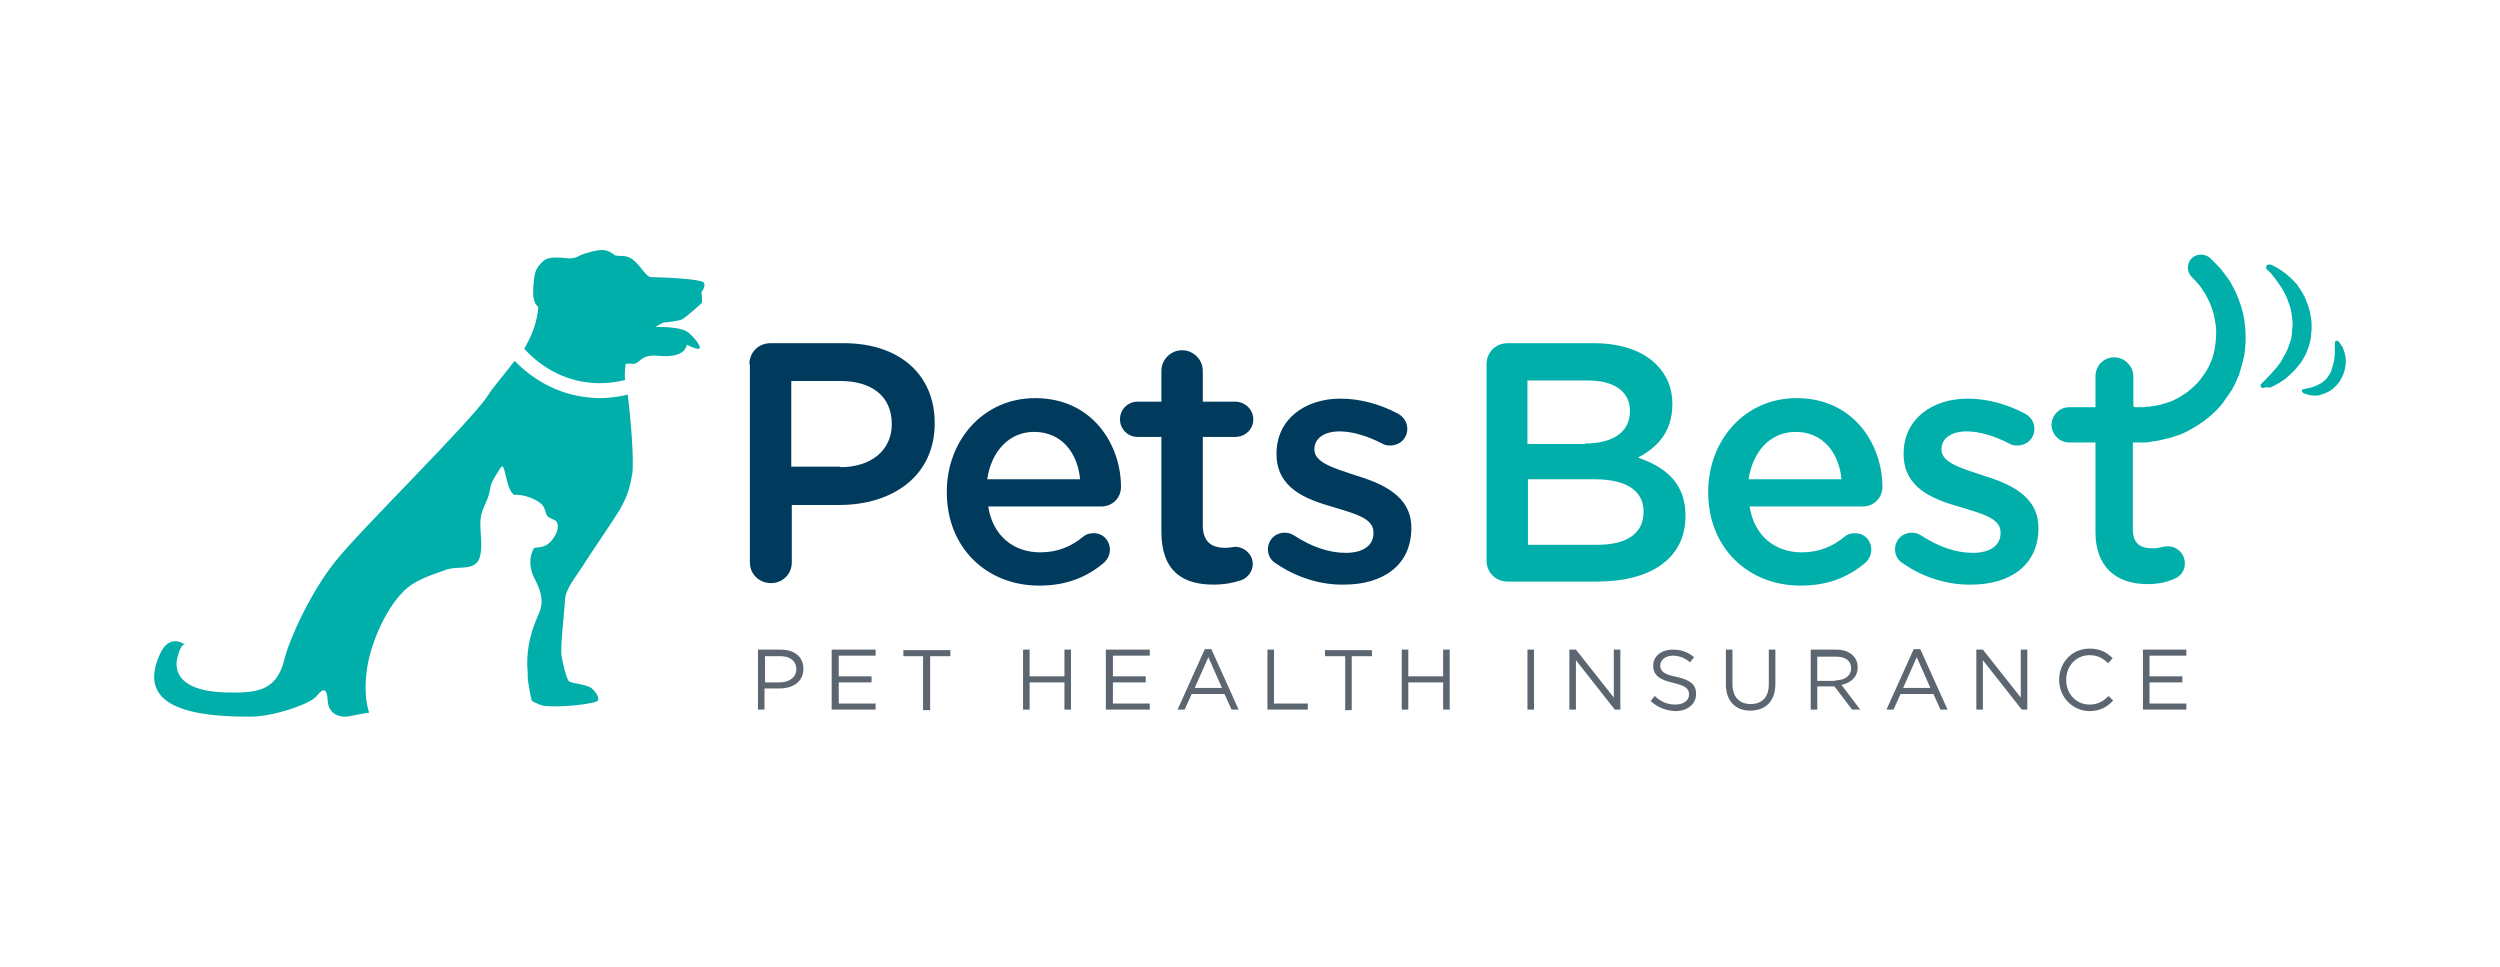
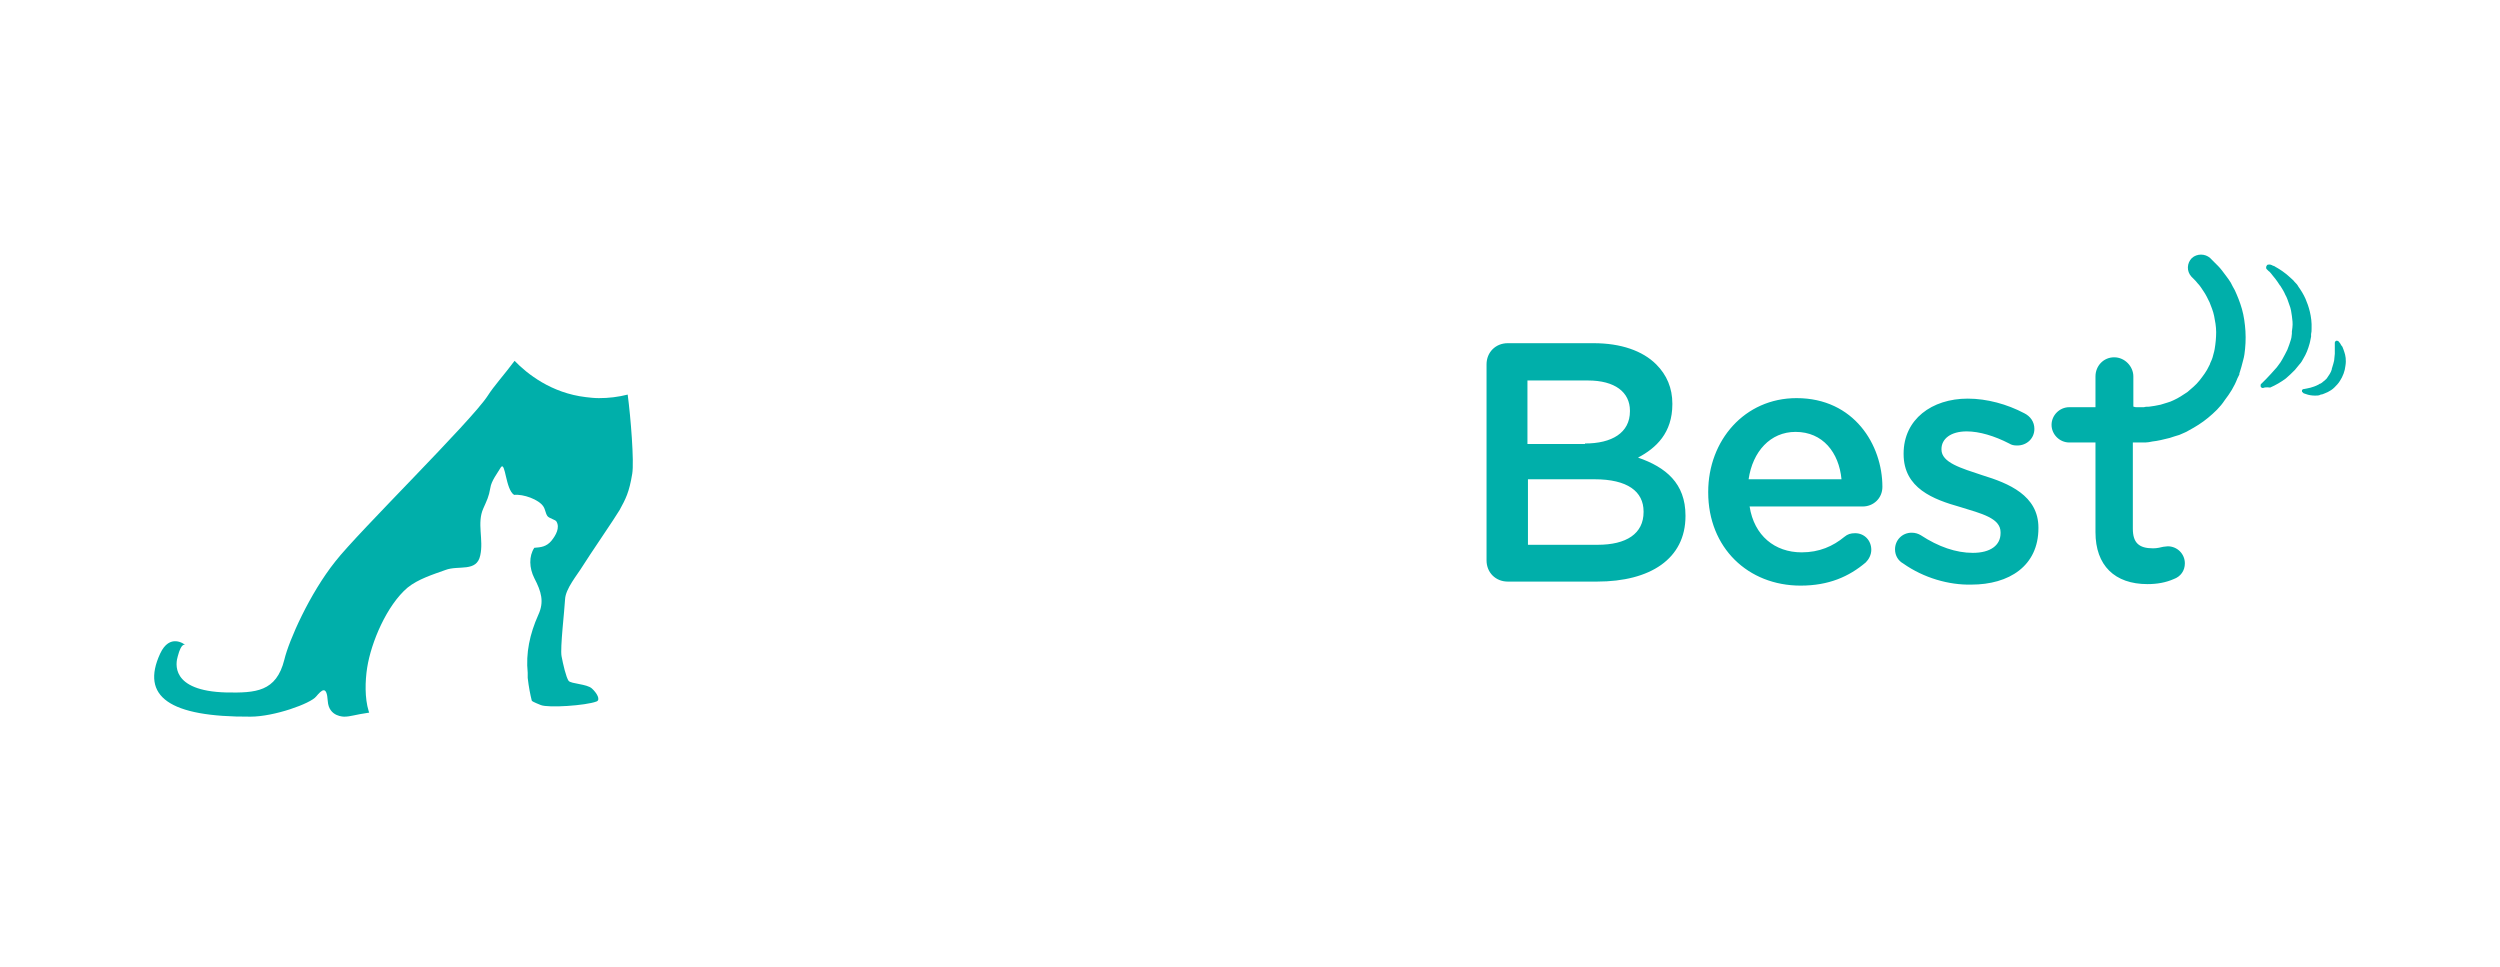
<svg xmlns="http://www.w3.org/2000/svg" width="300" height="116" viewBox="0 0 300 116" fill="none">
-   <path d="M89.926 43.723C89.926 42.271 91.016 41.183 92.471 41.183H101.256C107.982 41.183 112.162 44.993 112.162 50.739V50.799C112.162 57.21 107.012 60.597 100.711 60.597H95.015V67.492C95.015 68.882 93.924 69.972 92.531 69.972C91.077 69.972 89.986 68.882 89.986 67.492V43.723H89.926ZM100.832 56.061C104.649 56.061 107.012 53.944 107.012 50.92V50.859C107.012 47.533 104.589 45.719 100.832 45.719H94.954V56H100.832V56.061ZM124.704 70.274C118.403 70.274 113.616 65.738 113.616 59.085V59.024C113.616 52.856 117.979 47.775 124.22 47.775C131.127 47.775 134.52 53.4 134.52 58.419C134.52 59.81 133.429 60.778 132.157 60.778H118.585C119.13 64.286 121.614 66.282 124.826 66.282C126.946 66.282 128.582 65.556 129.976 64.407C130.34 64.105 130.703 63.984 131.248 63.984C132.339 63.984 133.187 64.831 133.187 65.98C133.187 66.585 132.884 67.129 132.52 67.492C130.521 69.185 128.098 70.274 124.704 70.274V70.274ZM129.612 57.512C129.31 54.307 127.371 51.827 124.099 51.827C121.069 51.827 118.948 54.186 118.464 57.512H129.612ZM139.367 63.802V52.432H136.519C135.308 52.432 134.399 51.464 134.399 50.315C134.399 49.105 135.369 48.198 136.52 48.198H139.367V44.509C139.367 43.178 140.458 42.029 141.852 42.029C143.185 42.029 144.336 43.118 144.336 44.509V48.198H148.214C149.425 48.198 150.395 49.166 150.395 50.315C150.395 51.525 149.425 52.432 148.214 52.432H144.336V63.016C144.336 64.951 145.305 65.737 147.002 65.737C147.547 65.737 148.093 65.617 148.214 65.617C149.304 65.617 150.334 66.524 150.334 67.673C150.334 68.58 149.728 69.306 149.001 69.608C147.91 69.971 146.88 70.153 145.608 70.153C141.973 70.153 139.367 68.58 139.367 63.802V63.802ZM153.121 67.613C152.576 67.31 152.152 66.706 152.152 65.919C152.152 64.831 153 63.924 154.151 63.924C154.575 63.924 154.939 64.044 155.242 64.226C157.363 65.617 159.483 66.343 161.483 66.343C163.604 66.343 164.815 65.436 164.815 63.984V63.863C164.815 62.17 162.513 61.625 159.968 60.839C156.757 59.931 153.182 58.601 153.182 54.488V54.428C153.182 50.315 156.575 47.835 160.877 47.835C163.179 47.835 165.603 48.501 167.663 49.589C168.39 49.952 168.875 50.617 168.875 51.464C168.875 52.614 167.966 53.46 166.815 53.46C166.391 53.46 166.148 53.4 165.845 53.218C164.088 52.311 162.271 51.767 160.756 51.767C158.817 51.767 157.726 52.674 157.726 53.884V53.944C157.726 55.517 160.089 56.182 162.634 57.029C165.784 57.996 169.36 59.448 169.36 63.319V63.379C169.36 67.915 165.846 70.153 161.301 70.153C158.635 70.214 155.666 69.367 153.121 67.613V67.613Z" fill="#003A5D" />
  <path d="M178.385 43.723C178.385 42.271 179.477 41.183 180.93 41.183H191.231C194.502 41.183 197.108 42.09 198.744 43.723C200.016 44.993 200.683 46.566 200.683 48.44V48.501C200.683 51.948 198.744 53.763 196.563 54.912C199.895 56.061 202.258 57.996 202.258 61.867V61.928C202.258 67.068 198.016 69.79 191.655 69.79H180.93C179.476 69.79 178.385 68.701 178.385 67.25V43.723ZM190.201 53.219C193.412 53.219 195.593 51.948 195.593 49.348V49.287C195.593 47.049 193.775 45.658 190.564 45.658H183.294V53.279H190.201V53.218L190.201 53.219ZM191.716 65.375C195.169 65.375 197.229 64.044 197.229 61.444V61.383C197.229 58.964 195.29 57.513 191.352 57.513H183.354V65.375H191.716ZM216.073 70.274C209.771 70.274 204.985 65.738 204.985 59.085V59.025C204.985 52.856 209.347 47.775 215.588 47.775C222.496 47.775 225.888 53.4 225.888 58.42C225.888 59.81 224.798 60.778 223.525 60.778H209.953C210.498 64.286 212.983 66.282 216.194 66.282C218.315 66.282 219.951 65.556 221.344 64.407C221.708 64.105 222.071 63.984 222.616 63.984C223.708 63.984 224.555 64.831 224.555 65.98C224.555 66.585 224.253 67.129 223.889 67.492C221.89 69.185 219.466 70.274 216.073 70.274V70.274ZM220.98 57.513C220.678 54.307 218.739 51.827 215.467 51.827C212.437 51.827 210.316 54.186 209.832 57.513H220.981H220.98ZM228.373 67.613C227.827 67.31 227.403 66.706 227.403 65.919C227.403 64.831 228.251 63.924 229.402 63.924C229.827 63.924 230.19 64.044 230.494 64.226C232.614 65.617 234.735 66.343 236.734 66.343C238.855 66.343 240.067 65.436 240.067 63.984V63.863C240.067 62.17 237.764 61.625 235.219 60.839C232.008 59.932 228.433 58.601 228.433 54.488V54.428C228.433 50.315 231.826 47.835 236.128 47.835C238.431 47.835 240.854 48.501 242.914 49.589C243.642 49.952 244.126 50.618 244.126 51.464C244.126 52.614 243.217 53.46 242.066 53.46C241.642 53.46 241.4 53.4 241.096 53.218C239.339 52.311 237.522 51.767 236.007 51.767C234.068 51.767 232.977 52.674 232.977 53.884V53.944C232.977 55.517 235.341 56.182 237.885 57.029C241.036 57.996 244.611 59.448 244.611 63.319V63.379C244.611 67.915 241.097 70.153 236.552 70.153C233.886 70.214 230.857 69.367 228.373 67.613V67.613ZM271.574 46.566C271.392 46.566 271.271 46.444 271.271 46.323C271.271 46.203 271.271 46.081 271.392 46.022L271.937 45.477C272.301 45.114 272.725 44.63 273.21 44.086L273.391 43.844C273.573 43.602 273.755 43.36 273.876 43.118C274.118 42.695 274.3 42.332 274.482 41.969C274.663 41.545 274.785 41.122 274.906 40.759C274.906 40.699 274.967 40.578 274.967 40.518L275.027 40.033V39.791C275.027 39.61 275.088 39.489 275.088 39.308C275.149 38.824 275.088 38.34 275.027 37.917C274.967 37.493 274.906 37.009 274.724 36.586C274.543 36.042 274.421 35.679 274.239 35.377C274.118 35.074 273.876 34.651 273.634 34.287L273.573 34.228C273.391 33.925 273.209 33.683 273.028 33.441C272.846 33.199 272.664 33.018 272.543 32.836C272.422 32.716 272.361 32.594 272.24 32.534L271.998 32.292C271.937 32.231 271.937 32.171 271.937 32.05C271.937 31.989 271.998 31.869 272.058 31.808C272.119 31.748 272.18 31.748 272.3 31.748H272.422L272.604 31.808C272.664 31.808 272.664 31.869 272.725 31.869C272.846 31.929 272.967 31.929 273.088 32.05L273.21 32.111C273.391 32.231 273.634 32.352 273.876 32.534C274.058 32.655 274.179 32.776 274.361 32.897C274.482 33.018 274.663 33.139 274.845 33.32C275.027 33.502 275.209 33.623 275.33 33.804C275.512 33.985 275.694 34.167 275.815 34.409C276.118 34.832 276.421 35.316 276.663 35.861C277.027 36.707 277.451 37.977 277.39 39.429C277.39 39.671 277.39 39.852 277.33 40.094V40.396L277.208 41.001C277.208 41.062 277.148 41.183 277.148 41.243C276.966 41.908 276.724 42.513 276.421 42.997C276.3 43.239 276.118 43.542 275.936 43.723C275.754 43.965 275.572 44.146 275.391 44.388C275.027 44.751 274.663 45.114 274.3 45.416C273.718 45.85 273.087 46.215 272.422 46.505C271.937 46.444 271.634 46.505 271.574 46.566V46.566ZM277.814 47.473C277.451 47.473 277.027 47.413 276.723 47.291C276.482 47.231 276.36 47.17 276.36 47.11C276.3 47.049 276.239 47.049 276.239 46.989V46.808C276.3 46.747 276.36 46.686 276.421 46.686C276.421 46.686 276.542 46.686 276.784 46.626C277.087 46.566 277.39 46.505 277.693 46.384C277.875 46.323 277.996 46.263 278.239 46.142C278.299 46.081 278.42 46.021 278.481 46.021C278.541 45.961 278.602 45.961 278.663 45.901L278.723 45.84C278.905 45.719 279.026 45.598 279.147 45.477L279.208 45.416L279.571 44.872C279.693 44.691 279.753 44.509 279.814 44.328V44.267C279.874 44.086 279.935 43.844 279.996 43.662C280.056 43.42 280.117 43.239 280.117 43.057C280.117 42.876 280.177 42.634 280.177 42.453V42.15V41.545V41.122C280.177 41.001 280.298 40.88 280.42 40.88C280.48 40.88 280.602 40.941 280.602 40.941C280.602 40.941 280.723 41.062 280.844 41.243C280.904 41.364 280.965 41.485 281.086 41.606C281.147 41.788 281.268 42.03 281.329 42.271C281.45 42.634 281.571 43.179 281.45 43.904C281.389 44.509 281.147 45.174 280.784 45.719C280.602 46.021 280.359 46.263 280.117 46.505C279.874 46.747 279.571 46.928 279.329 47.049C279.208 47.11 279.026 47.17 278.905 47.231C278.784 47.291 278.602 47.352 278.481 47.352C278.299 47.473 278.057 47.473 277.814 47.473V47.473ZM269.453 39.731C269.392 38.824 269.271 37.917 269.029 37.07C268.786 36.223 268.484 35.497 268.18 34.832C267.999 34.53 267.817 34.167 267.696 33.925C267.514 33.623 267.332 33.381 267.151 33.139C266.787 32.655 266.484 32.231 266.181 31.929L265.453 31.203L265.212 30.961C264.606 30.417 263.636 30.417 263.03 30.961C262.424 31.566 262.364 32.534 262.97 33.199L263.091 33.32L263.273 33.502C263.394 33.623 263.576 33.804 263.757 34.046C264 34.288 264.182 34.59 264.424 34.953C264.545 35.135 264.666 35.316 264.788 35.558L265.151 36.284C265.333 36.767 265.575 37.312 265.696 37.917C265.817 38.521 265.939 39.187 265.939 39.852C265.939 40.517 265.878 41.183 265.757 41.908C265.696 42.272 265.575 42.574 265.514 42.876C265.454 43.057 265.394 43.239 265.272 43.481L265.212 43.602V43.723C265.272 43.602 265.212 43.662 265.212 43.662L265.09 43.904C264.788 44.569 264.363 45.114 263.939 45.658C263.515 46.203 262.97 46.626 262.485 47.049C261.94 47.412 261.394 47.775 260.849 48.017C260.597 48.144 260.334 48.245 260.061 48.32C259.819 48.38 259.516 48.501 259.274 48.562C258.789 48.682 258.304 48.743 257.88 48.803C257.698 48.803 257.456 48.803 257.274 48.864H256.426C256.305 48.864 256.184 48.864 256.062 48.803H256.002V45.174C256.002 43.965 254.972 42.876 253.7 42.876C252.427 42.876 251.457 43.904 251.457 45.174V48.864H248.307C247.155 48.864 246.186 49.832 246.186 50.981C246.186 52.13 247.155 53.098 248.307 53.098H251.457V63.863C251.457 67.855 253.76 70.093 257.698 70.093C258.849 70.093 259.88 69.912 260.849 69.488C261.697 69.185 262.182 68.46 262.182 67.613C262.184 67.342 262.133 67.074 262.03 66.823C261.927 66.573 261.776 66.345 261.584 66.154C261.392 65.962 261.164 65.811 260.913 65.708C260.662 65.606 260.393 65.554 260.122 65.556C259.94 65.556 259.758 65.617 259.577 65.617C259.274 65.678 258.91 65.799 258.365 65.799C256.668 65.799 255.941 65.133 255.941 63.44V53.098H257.456C257.698 53.098 258.001 53.037 258.304 52.976C258.91 52.916 259.637 52.734 260.364 52.553C260.728 52.432 261.092 52.311 261.516 52.19C261.879 52.009 262.303 51.888 262.667 51.646C263.455 51.222 264.242 50.739 264.969 50.134C265.696 49.529 266.423 48.864 266.969 48.017C267.575 47.231 268.12 46.384 268.484 45.416L268.665 45.053L268.726 44.932V44.811L268.786 44.63C268.847 44.388 268.908 44.267 268.968 44.025C269.09 43.481 269.271 42.998 269.332 42.513C269.453 41.667 269.514 40.699 269.453 39.731V39.731Z" fill="#00AFAA" />
  <path d="M71.869 47.775C71.323 47.775 70.778 47.714 70.293 47.654C66.173 47.17 63.265 44.872 61.75 43.299C60.538 44.932 59.266 46.323 58.539 47.472C56.6 50.496 42.967 63.863 40.241 67.371C37.15 71.242 34.666 76.866 34.121 79.164C33.152 83.035 30.667 83.156 27.153 83.096C20.367 82.915 21.094 79.527 21.336 78.741C21.76 77.108 22.185 77.35 22.245 77.41C22.124 77.29 20.367 75.959 19.216 78.438C16.853 83.58 20.307 86.059 30.062 85.999C32.909 85.999 37.272 84.427 37.938 83.58C38.605 82.793 39.211 82.189 39.332 84.124C39.453 86.059 41.331 85.999 41.331 85.999C42.058 85.999 42.604 85.757 44.3 85.515L44.24 85.334C43.755 83.761 43.815 81.705 44.058 80.132C44.542 77.048 46.421 72.632 48.905 70.516C50.177 69.488 51.935 68.943 53.449 68.399C55.025 67.794 57.206 68.701 57.63 66.645C58.054 64.77 57.206 62.774 57.994 61.02C58.418 60.053 58.66 59.629 58.842 58.54C58.963 57.694 59.69 56.786 60.114 56.06C60.66 55.335 60.66 58.722 61.69 59.387C62.781 59.266 64.658 59.931 65.204 60.778C65.446 61.141 65.446 61.565 65.689 61.928C65.931 62.23 66.658 62.351 66.78 62.592C67.203 63.318 66.718 64.225 66.173 64.891C65.568 65.617 64.901 65.677 64.113 65.737C63.447 66.766 63.507 68.157 64.113 69.367C64.962 71 65.325 72.21 64.598 73.781C63.568 76.08 63.083 78.378 63.325 80.737V81.342C63.447 82.431 63.629 83.338 63.81 84.064C63.81 84.124 63.992 84.245 64.901 84.608C65.81 84.971 70.293 84.668 71.566 84.184C72.111 84.003 71.626 83.156 71.021 82.612C70.415 82.068 68.536 82.068 68.234 81.705C67.93 81.281 67.567 79.709 67.385 78.741C67.203 77.773 67.749 73.177 67.809 71.907C67.87 70.637 69.264 69.004 69.93 67.915C70.596 66.826 73.868 62.048 74.353 61.201C75.08 59.871 75.504 59.084 75.868 56.847C76.11 55.395 75.686 50.073 75.323 47.351C74.194 47.637 73.034 47.779 71.869 47.775V47.775Z" fill="#00AFAA" />
-   <path d="M84.472 33.924C84.168 33.44 79.079 33.259 78.17 33.259C77.261 33.259 76.534 30.779 74.777 30.719C74.535 30.719 74.231 30.719 73.808 30.658L73.747 30.598C72.838 29.933 72.414 29.872 71.081 30.174C70.415 30.356 69.688 30.538 69.142 30.901C68.718 30.96 68.354 31.021 68.354 31.021C67.264 30.9 65.87 30.719 65.204 31.323C64.416 32.05 64.174 32.472 64.053 33.803C63.931 35.013 63.871 36.283 64.598 36.828C64.476 38.642 63.81 40.335 62.901 41.847C64.113 43.178 66.719 45.476 70.596 45.9C72.05 46.081 73.565 45.96 75.019 45.597C74.898 44.871 75.08 43.662 75.08 43.662C75.08 43.662 75.565 43.601 75.928 43.662C76.292 43.722 76.655 43.359 76.958 43.117C77.261 42.876 77.806 42.573 79.019 42.694C80.23 42.815 81.139 42.694 81.745 42.331C82.351 41.968 82.411 41.364 82.411 41.364C82.411 41.364 83.441 41.908 83.865 41.847C84.29 41.787 83.502 40.638 82.533 39.852C81.563 39.126 78.655 39.247 78.655 39.247C78.655 39.247 79.503 38.702 79.684 38.702C79.866 38.702 81.442 38.521 81.805 38.339C82.229 38.158 83.986 36.585 84.168 36.404C84.35 36.223 84.168 35.073 84.168 35.073C84.168 35.073 84.714 34.408 84.472 33.924V33.924Z" fill="#00AFAA" />
-   <path d="M90.955 77.955H93.681C95.317 77.955 96.408 78.802 96.408 80.253C96.408 81.826 95.136 82.612 93.56 82.612H91.742V85.152H90.955V77.955H90.955ZM93.561 81.886C94.772 81.886 95.56 81.221 95.56 80.314C95.56 79.285 94.772 78.741 93.621 78.741H91.803V81.886H93.561V81.886ZM99.862 77.955H105.073V78.681H100.649V81.16H104.588V81.886H100.649V84.427H105.073V85.152H99.801V77.955H99.862ZM110.828 78.741H108.405V78.015H114.04V78.741H111.616V85.212H110.768V78.741H110.828ZM122.765 77.955H123.553V81.16H127.733V77.954H128.521V85.152H127.733V81.886H123.553V85.152H122.765V77.955ZM132.763 77.955H137.973V78.681H133.55V81.16H137.488V81.886H133.55V84.427H137.973V85.152H132.702V77.955H132.763ZM144.577 77.894H145.365L148.637 85.152H147.789L146.94 83.277H143.002L142.154 85.152H141.306L144.577 77.894ZM146.638 82.551L145.002 78.862L143.365 82.551H146.638ZM152.091 77.955H152.878V84.427H156.938V85.152H152.091V77.955ZM161.422 78.741H158.998V78.015H164.633V78.741H162.209V85.212H161.422V78.741ZM168.208 77.955H168.995V81.16H173.176V77.954H173.964V85.152H173.176V81.886H168.995V85.152H168.208V77.955ZM183.295 77.955H184.082V85.152H183.295V77.955ZM188.324 77.955H189.112L193.655 83.7V77.955H194.443V85.152H193.777L189.112 79.225V85.152H188.324V77.955ZM198.079 84.124L198.563 83.519C199.291 84.184 200.018 84.547 201.048 84.547C202.017 84.547 202.684 84.063 202.684 83.338C202.684 82.673 202.32 82.309 200.806 81.947C199.169 81.584 198.382 81.039 198.382 79.89C198.382 78.741 199.351 77.955 200.745 77.955C201.775 77.955 202.563 78.257 203.29 78.862L202.805 79.467C202.138 78.922 201.472 78.68 200.745 78.68C199.836 78.68 199.23 79.225 199.23 79.829C199.23 80.495 199.594 80.919 201.169 81.22C202.805 81.583 203.532 82.128 203.532 83.277C203.532 84.487 202.502 85.334 201.047 85.334C199.896 85.273 198.927 84.91 198.079 84.124V84.124ZM207.107 82.128V77.955H207.894V82.068C207.894 83.64 208.743 84.486 210.075 84.486C211.408 84.486 212.257 83.7 212.257 82.128V77.955H213.045V82.068C213.045 84.185 211.833 85.273 210.015 85.273C208.318 85.273 207.107 84.184 207.107 82.128V82.128ZM217.225 77.955H220.316C221.224 77.955 221.891 78.197 222.375 78.681C222.739 79.044 222.921 79.527 222.921 80.072C222.921 81.281 222.073 81.946 220.982 82.189L223.224 85.152H222.254L220.133 82.37H218.074V85.152H217.286V77.955H217.225ZM220.255 81.644C221.346 81.644 222.133 81.1 222.133 80.193C222.133 79.285 221.467 78.802 220.316 78.802H218.073V81.705H220.255V81.644ZM229.647 77.894H230.434L233.706 85.152H232.857L232.009 83.277H228.071L227.222 85.152H226.374L229.647 77.894ZM231.646 82.551L230.01 78.862L228.374 82.551H231.646ZM237.16 77.955H237.947L242.491 83.7V77.955H243.279V85.152H242.613L237.947 79.225V85.152H237.159L237.16 77.955ZM247.096 81.583C247.096 79.527 248.611 77.834 250.732 77.834C252.065 77.834 252.853 78.317 253.519 78.983L252.973 79.588C252.367 78.983 251.701 78.62 250.732 78.62C249.157 78.62 247.945 79.89 247.945 81.583C247.945 83.277 249.157 84.547 250.731 84.547C251.701 84.547 252.368 84.184 253.034 83.519L253.58 84.063C252.852 84.85 252.004 85.334 250.671 85.334C248.672 85.273 247.096 83.64 247.096 81.583ZM257.155 77.955H262.365V78.681H257.942V81.16H261.88V81.886H257.942V84.427H262.365V85.152H257.155V77.955Z" fill="#5C6670" />
</svg>